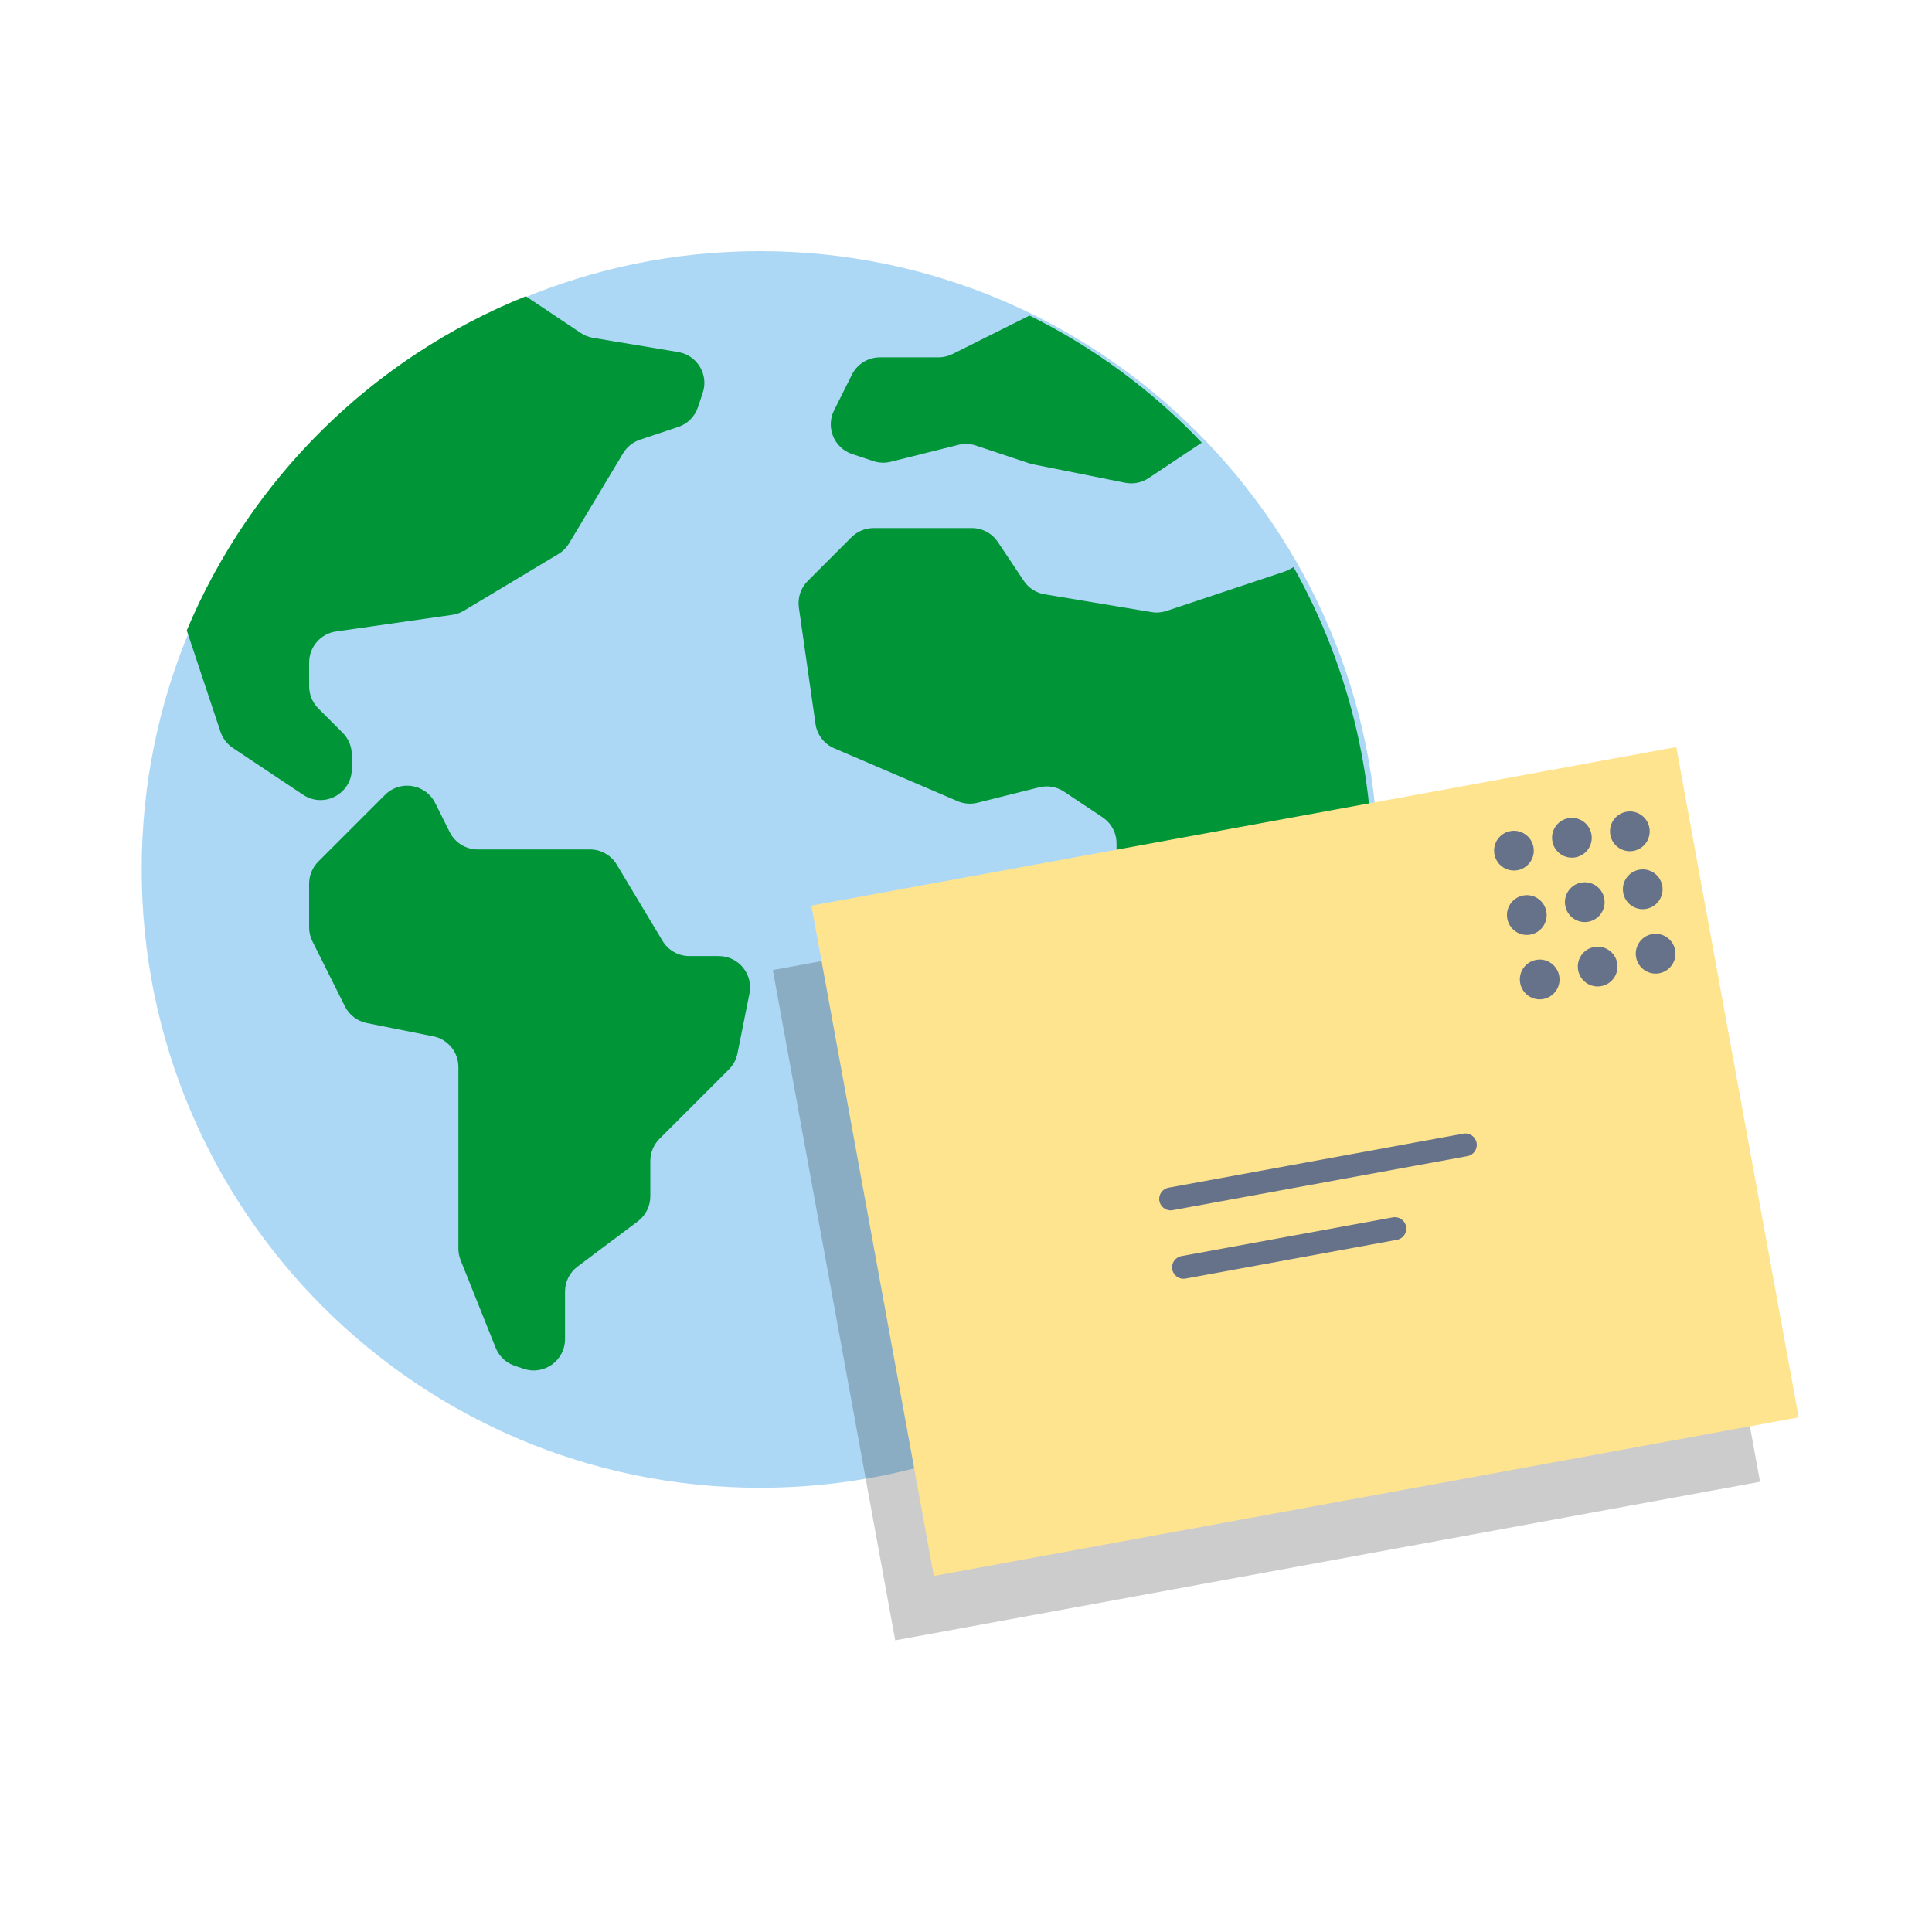
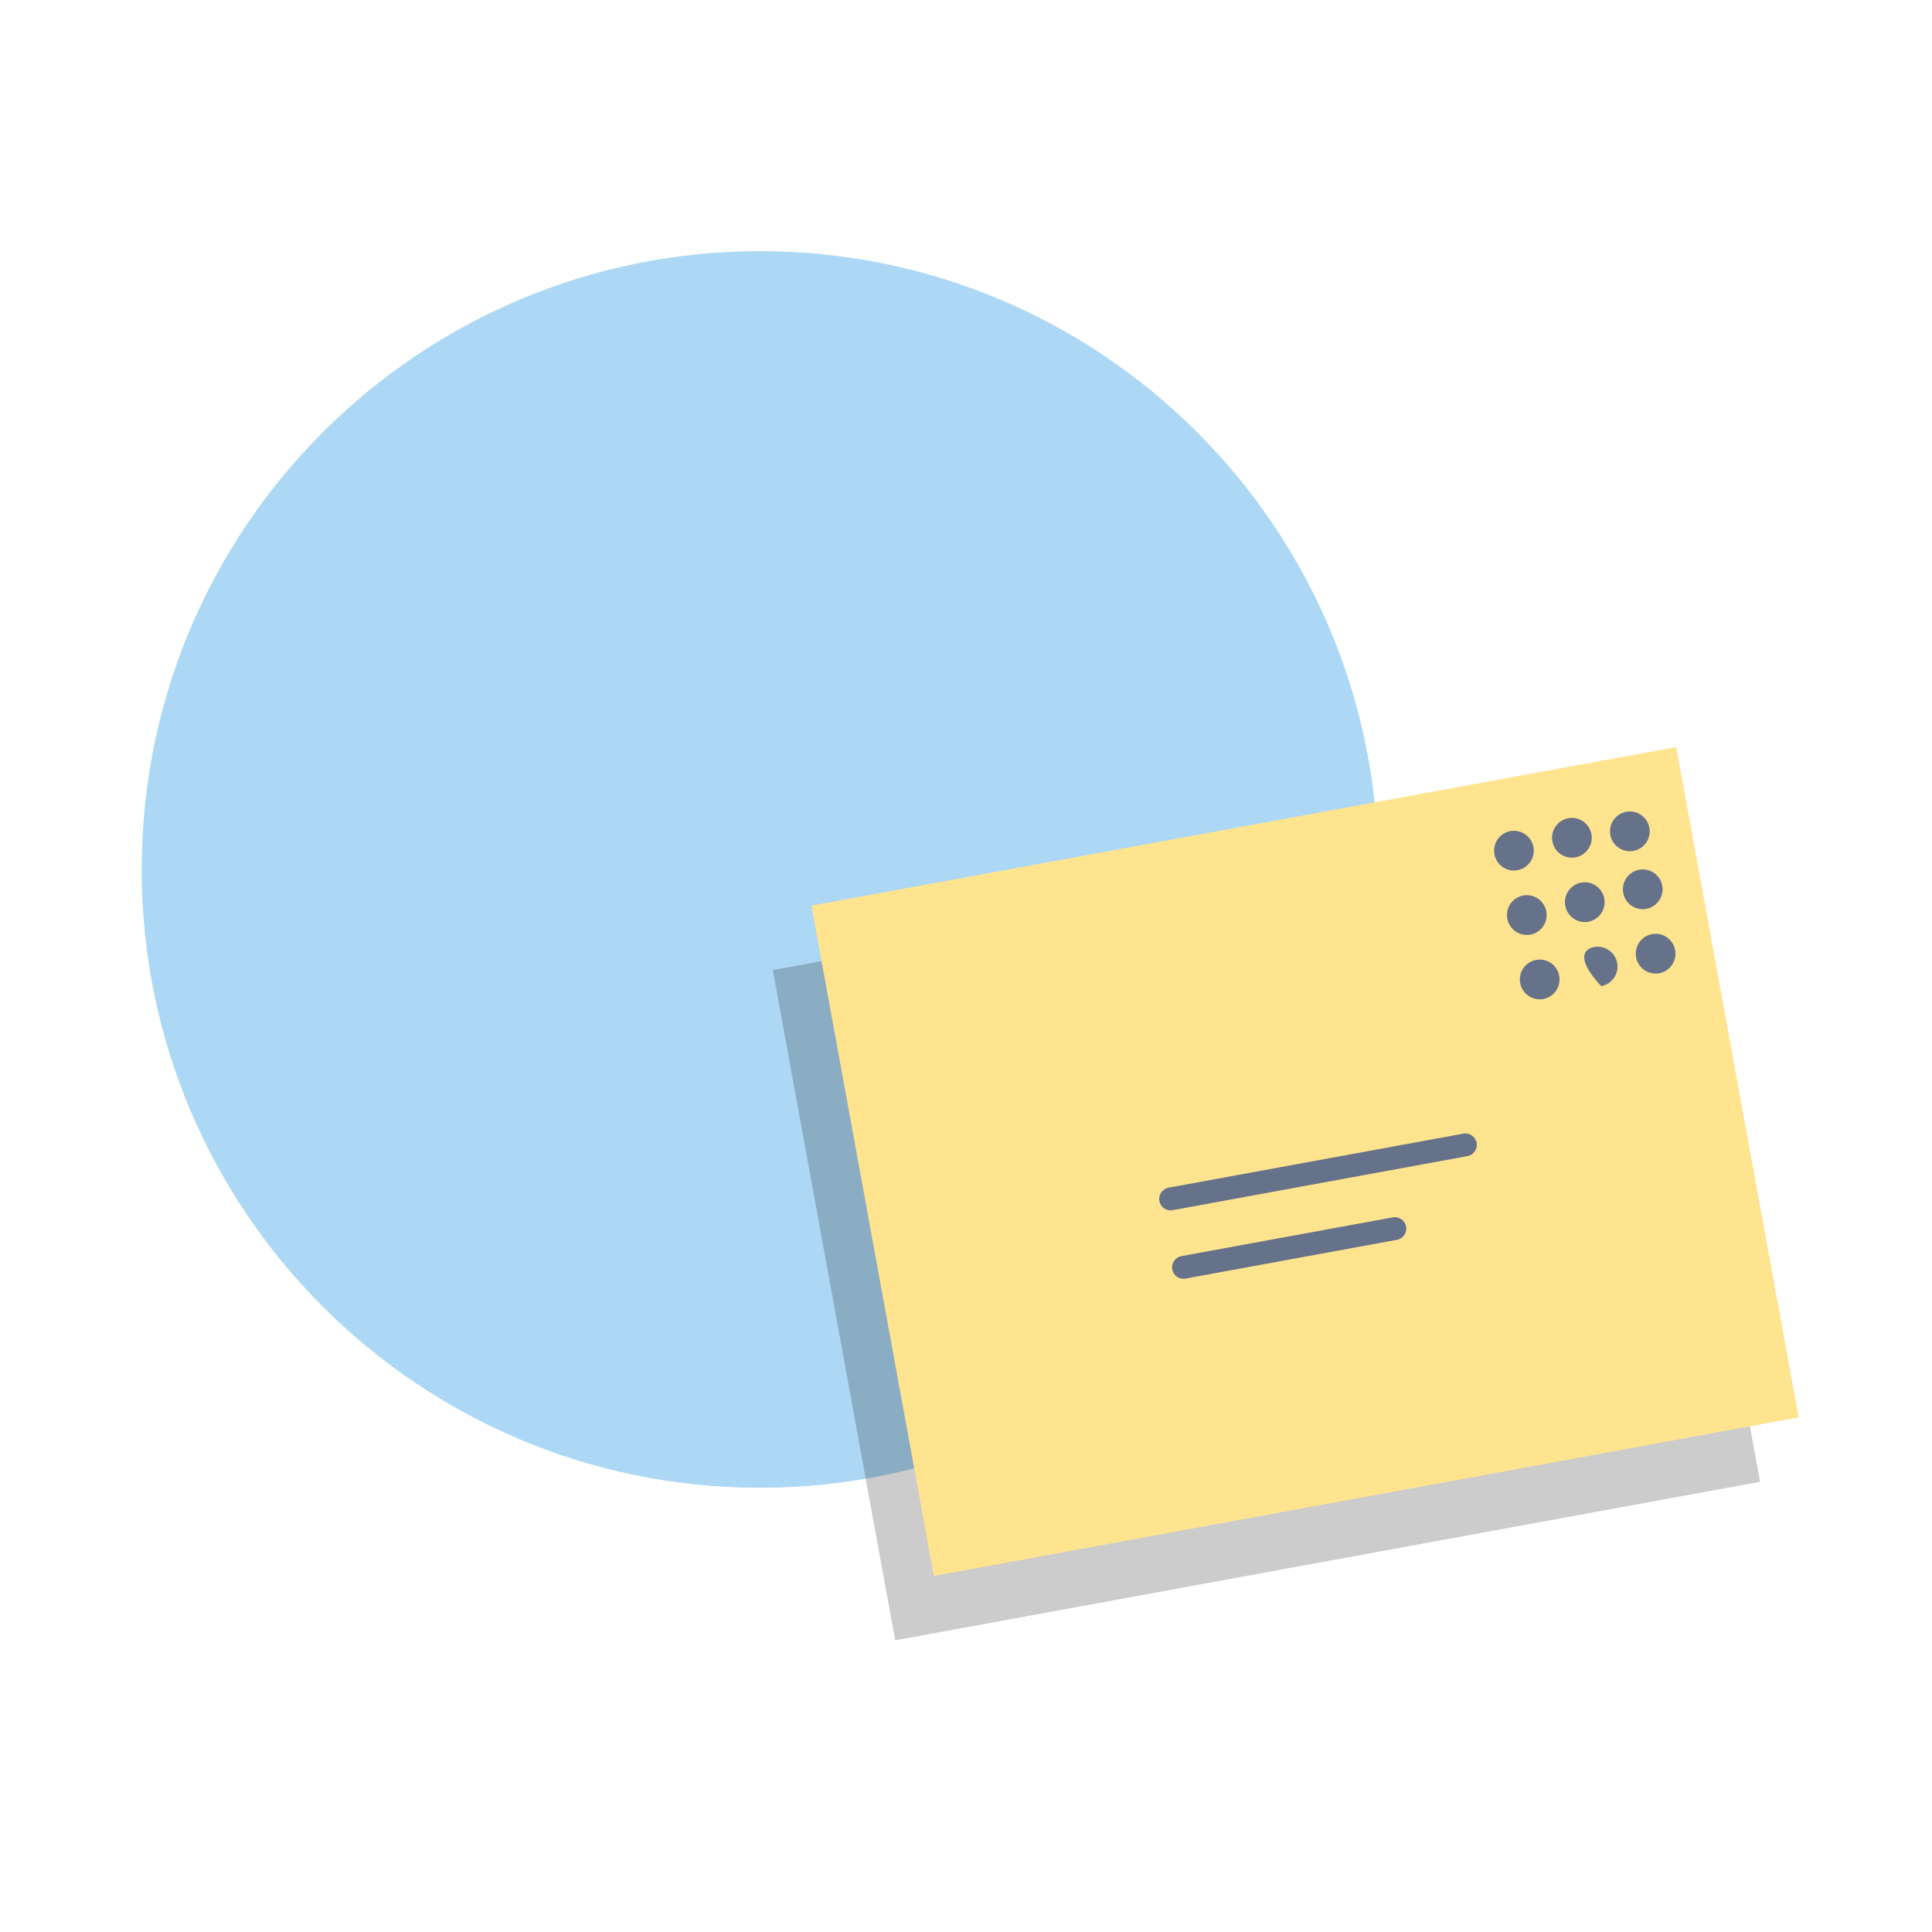
<svg xmlns="http://www.w3.org/2000/svg" width="300" height="300" viewBox="0 0 300 300" fill="none">
  <path fill-rule="evenodd" clip-rule="evenodd" d="M214.02 135.01C214.02 188.035 171.035 231.02 118.01 231.02C64.985 231.02 22 188.035 22 135.01C22 81.985 64.985 39 118.01 39C171.035 39 214.02 81.985 214.02 135.01Z" fill="#ADD8F5" />
-   <path fill-rule="evenodd" clip-rule="evenodd" d="M200.277 88.39C200.004 88.544 199.716 88.672 199.418 88.772L181.143 94.864C180.391 95.114 179.589 95.177 178.808 95.047L162.207 92.28C160.882 92.059 159.707 91.3 158.963 90.182L154.95 84.164C154.049 82.812 152.531 82 150.906 82H135.652C134.364 82 133.128 82.512 132.216 83.423L125.424 90.216C124.342 91.297 123.833 92.825 124.049 94.339L126.63 112.41C126.871 114.089 127.968 115.521 129.527 116.189L148.692 124.402C149.668 124.821 150.754 124.908 151.784 124.65L161.356 122.257C162.684 121.925 164.091 122.169 165.23 122.928L171.211 126.916C172.563 127.817 173.375 129.335 173.375 130.959V140.457C173.375 141.211 173.551 141.955 173.888 142.63L179.998 154.849L186.108 167.068C186.445 167.743 186.621 168.487 186.621 169.242V179.327C186.621 180.616 187.133 181.852 188.044 182.763L195.561 190.281C216.876 160.074 218.936 120.309 200.86 88.059L200.277 88.39ZM111.61 148.459H107.044C105.337 148.459 103.755 147.563 102.877 146.099L95.774 134.261C94.896 132.797 93.314 131.902 91.607 131.902H74.183C72.342 131.902 70.659 130.862 69.836 129.216L67.572 124.687C66.088 121.72 62.134 121.079 59.789 123.424L54.623 128.591L49.423 133.79C48.512 134.701 48 135.937 48 137.226V144C48 144.754 48.175 145.499 48.513 146.173L53.559 156.266C54.23 157.608 55.483 158.565 56.953 158.858L67.273 160.922C69.544 161.377 71.179 163.371 71.179 165.688V193.881C71.179 194.5 71.297 195.112 71.527 195.686L76.965 209.281C77.496 210.608 78.584 211.634 79.94 212.087L81.34 212.553C84.487 213.602 87.736 211.259 87.736 207.943V200.558C87.736 199.029 88.456 197.588 89.68 196.671L99.037 189.652C100.261 188.735 100.981 187.294 100.981 185.765V180.273C100.981 178.985 101.493 177.749 102.405 176.837L113.186 166.056C113.865 165.377 114.327 164.513 114.515 163.572L116.376 154.271C116.977 151.264 114.677 148.459 111.61 148.459ZM105.312 54.668L92.088 52.464C91.406 52.35 90.758 52.093 90.184 51.709L81.65 46C57.875 55.573 38.918 74.256 29 97.889L34.235 113.623C34.576 114.65 35.25 115.533 36.151 116.133L44.696 121.83L47.074 123.415C50.304 125.568 54.63 123.253 54.63 119.372V117.22C54.63 115.931 54.118 114.695 53.206 113.784L49.431 110.008C48.519 109.096 48.007 107.86 48.007 106.571V102.865C48.007 100.447 49.785 98.396 52.179 98.054L70.215 95.478C70.856 95.386 71.472 95.167 72.028 94.834L86.701 86.03C87.385 85.62 87.958 85.047 88.368 84.363L96.752 70.39C97.349 69.395 98.282 68.647 99.383 68.28L105.306 66.305C106.757 65.822 107.896 64.683 108.379 63.232L109.124 60.999C110.068 58.166 108.258 55.159 105.312 54.668ZM186.613 68.736L178.354 74.242C177.282 74.956 175.969 75.216 174.705 74.963L160.419 72.106C160.221 72.067 160.027 72.015 159.835 71.951L151.531 69.183C150.654 68.891 149.712 68.854 148.816 69.079L138.316 71.704C137.419 71.928 136.478 71.891 135.601 71.599L132.325 70.507C129.519 69.572 128.193 66.369 129.515 63.724L132.289 58.176C133.112 56.53 134.795 55.49 136.635 55.49H145.73C146.484 55.49 147.229 55.315 147.903 54.977L159.858 49C169.868 53.95 178.924 60.633 186.613 68.736Z" fill="#009537" />
  <path fill-rule="evenodd" clip-rule="evenodd" d="M273.299 230.089L139.009 254.711L120 150.627L254.29 126L273.299 230.089Z" fill="black" fill-opacity="0.2" />
  <path fill-rule="evenodd" clip-rule="evenodd" d="M279.299 220.089L145.009 244.711L126 140.627L260.29 116L279.299 220.089Z" fill="#FFE48F" />
  <path fill-rule="evenodd" clip-rule="evenodd" d="M238.115 131.533C238.421 133.21 237.312 134.822 235.638 135.128C233.962 135.434 232.359 134.323 232.051 132.644C231.745 130.966 232.854 129.358 234.527 129.051C236.201 128.743 237.81 129.856 238.115 131.533Z" fill="#66728A" />
  <path fill-rule="evenodd" clip-rule="evenodd" d="M247.115 129.533C247.421 131.213 246.312 132.822 244.638 133.128C242.962 133.436 241.356 132.326 241.051 130.644C240.745 128.966 241.851 127.36 243.528 127.051C245.202 126.743 246.807 127.856 247.115 129.533Z" fill="#66728A" />
  <path fill-rule="evenodd" clip-rule="evenodd" d="M256.115 128.534C256.421 130.211 255.315 131.82 253.638 132.129C251.962 132.435 250.359 131.324 250.051 129.644C249.745 127.965 250.854 126.358 252.527 126.052C254.201 125.741 255.81 126.854 256.115 128.534Z" fill="#66728A" />
  <path fill-rule="evenodd" clip-rule="evenodd" d="M240.115 141.534C240.421 143.211 239.312 144.82 237.638 145.126C235.962 145.435 234.356 144.324 234.051 142.644C233.745 140.965 234.854 139.358 236.527 139.052C238.201 138.741 239.807 139.854 240.115 141.534Z" fill="#66728A" />
  <path fill-rule="evenodd" clip-rule="evenodd" d="M249.113 139.533C249.422 141.21 248.313 142.819 246.639 143.128C244.96 143.434 243.357 142.323 243.051 140.644C242.743 138.966 243.852 137.358 245.526 137.051C247.202 136.743 248.808 137.856 249.113 139.533Z" fill="#66728A" />
  <path fill-rule="evenodd" clip-rule="evenodd" d="M258.115 137.533C258.421 139.21 257.312 140.822 255.638 141.128C253.962 141.434 252.356 140.326 252.051 138.644C251.745 136.966 252.854 135.36 254.527 135.051C256.201 134.743 257.81 135.856 258.115 137.533Z" fill="#66728A" />
  <path fill-rule="evenodd" clip-rule="evenodd" d="M242.113 151.533C242.422 153.21 241.313 154.822 239.639 155.128C237.96 155.434 236.357 154.323 236.051 152.644C235.743 150.966 236.852 149.36 238.528 149.051C240.202 148.743 241.808 149.856 242.113 151.533Z" fill="#66728A" />
-   <path fill-rule="evenodd" clip-rule="evenodd" d="M251.115 149.531C251.421 151.211 250.315 152.82 248.638 153.126C246.962 153.435 245.359 152.324 245.051 150.644C244.745 148.965 245.854 147.358 247.527 147.052C249.201 146.741 250.81 147.854 251.115 149.531Z" fill="#66728A" />
+   <path fill-rule="evenodd" clip-rule="evenodd" d="M251.115 149.531C251.421 151.211 250.315 152.82 248.638 153.126C244.745 148.965 245.854 147.358 247.527 147.052C249.201 146.741 250.81 147.854 251.115 149.531Z" fill="#66728A" />
  <path fill-rule="evenodd" clip-rule="evenodd" d="M260.115 147.533C260.421 149.21 259.312 150.819 257.638 151.128C255.962 151.434 254.356 150.323 254.051 148.644C253.745 146.967 254.851 145.358 256.528 145.051C258.202 144.743 259.807 145.853 260.115 147.533Z" fill="#66728A" />
  <path fill-rule="evenodd" clip-rule="evenodd" d="M181.77 187.945C180.932 187.945 180.184 187.346 180.03 186.488C179.851 185.524 180.49 184.598 181.454 184.421L227.227 176.03C228.178 175.851 229.113 176.493 229.287 177.457C229.466 178.421 228.827 179.349 227.863 179.524L182.09 187.915C181.984 187.935 181.876 187.945 181.77 187.945Z" fill="#66728A" />
  <path fill-rule="evenodd" clip-rule="evenodd" d="M183.77 198.569C182.932 198.569 182.184 197.969 182.03 197.111C181.851 196.148 182.49 195.222 183.454 195.045L216.279 189.029C217.226 188.854 218.165 189.489 218.34 190.456C218.519 191.419 217.88 192.345 216.916 192.52L184.09 198.538C183.984 198.558 183.876 198.569 183.77 198.569Z" fill="#66728A" />
</svg>